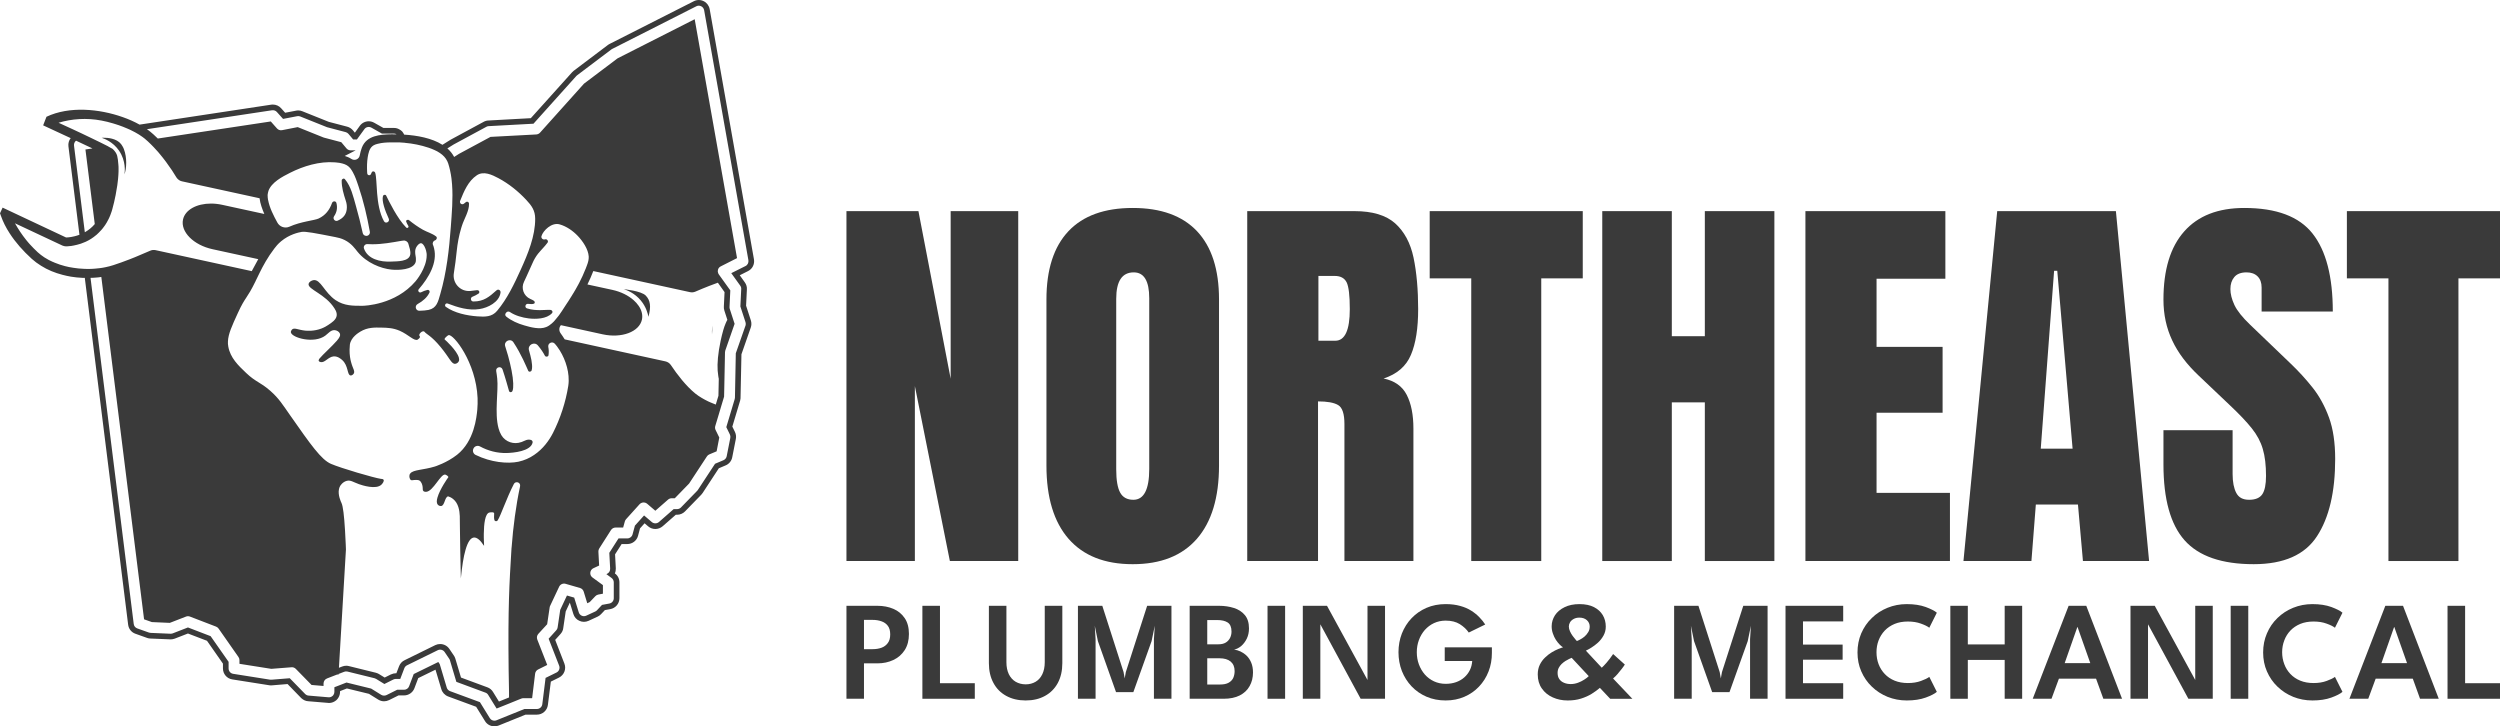
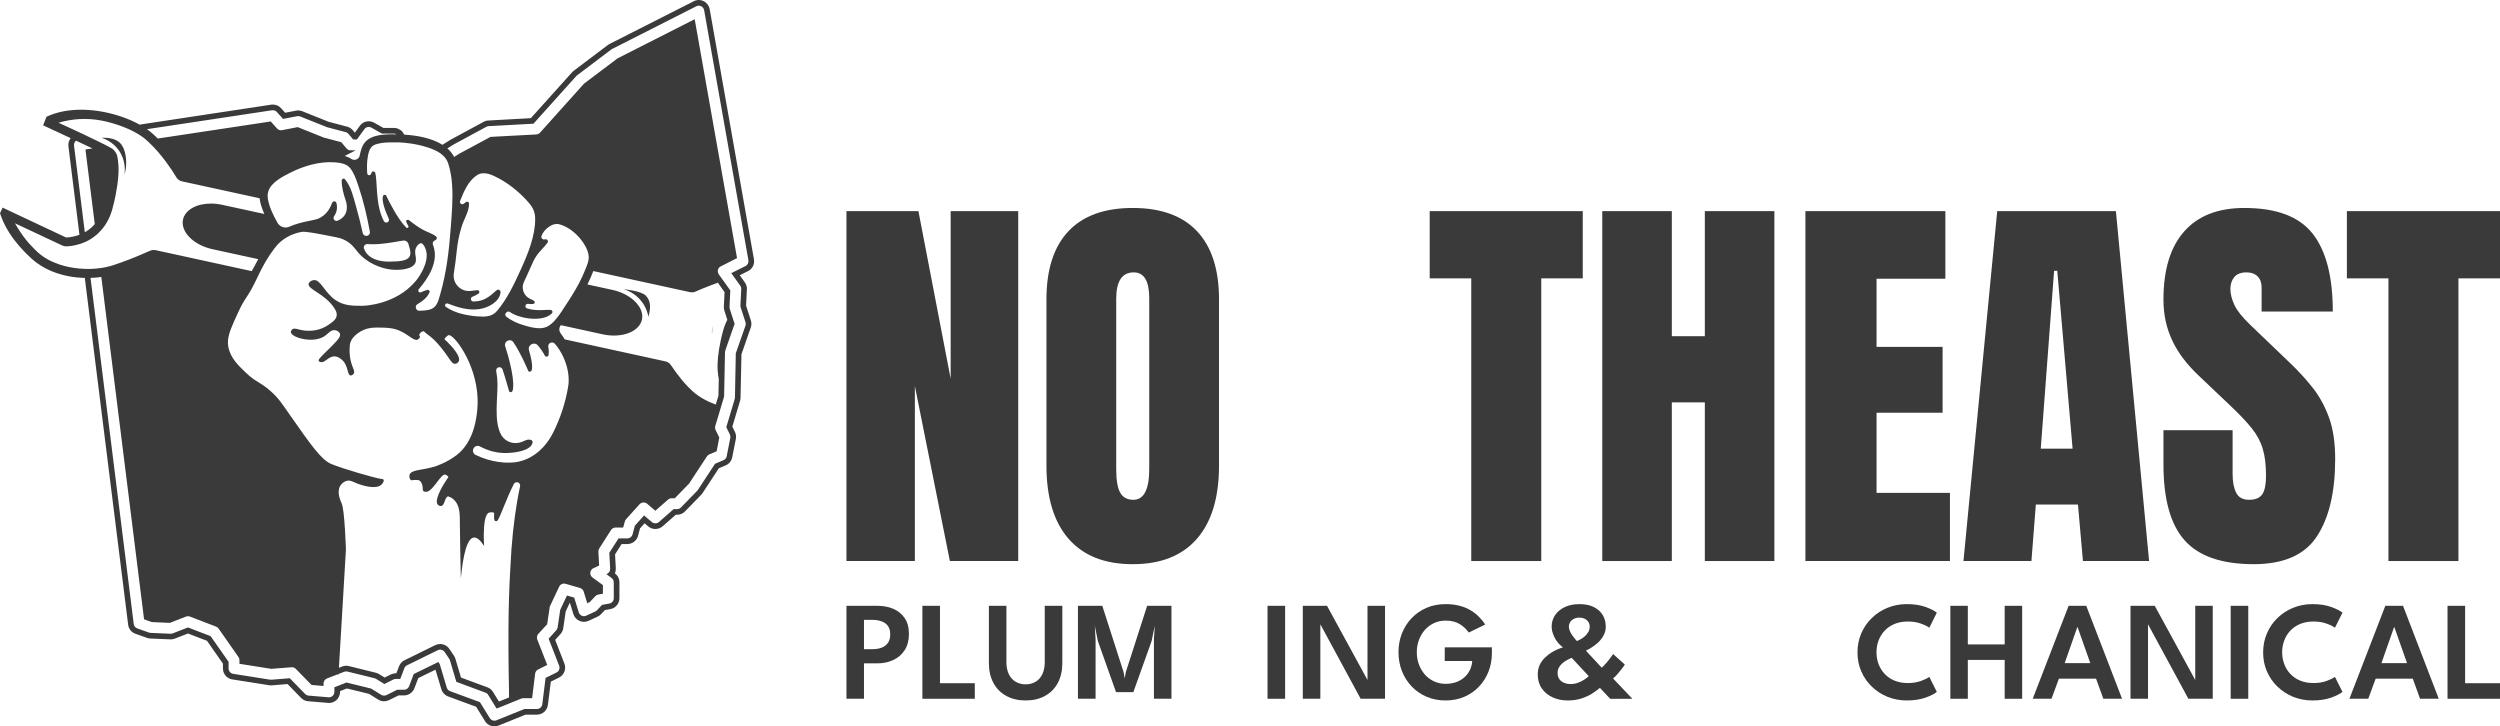
<svg xmlns="http://www.w3.org/2000/svg" id="Layer_2" data-name="Layer 2" viewBox="0 0 442.14 128.46">
  <defs>
    <style>      .cls-1 {        fill: #3a3a3a;      }    </style>
  </defs>
  <g id="Layer_1-2" data-name="Layer 1">
    <g>
      <path class="cls-1" d="M160,109.32c-.5-.74-1.16-1.28-2-1.64-.84-.36-1.78-.54-2.83-.54h-5.47v16.44h3.1v-6.26h2.37c1.05,0,1.99-.2,2.83-.6.84-.39,1.5-.97,2-1.74.5-.78.75-1.73.75-2.86s-.25-2.07-.75-2.8ZM157.01,113.73c-.28.38-.65.66-1.12.83-.47.17-1,.25-1.58.25h-1.51v-5.18h1.51c.58,0,1.11.08,1.58.25.47.16.84.42,1.12.79.29.37.43.88.43,1.53s-.14,1.15-.43,1.53Z" />
      <path class="cls-1" d="M166.24,120.83v-13.69h-3.11v16.44h9.27v-2.75h-6.16Z" />
      <path class="cls-1" d="M184.77,107.14v9.98c0,.83-.15,1.53-.43,2.12-.28.58-.67,1.03-1.18,1.33s-1.09.46-1.76.46-1.26-.16-1.78-.46c-.51-.3-.91-.75-1.2-1.33-.28-.59-.43-1.29-.43-2.12v-9.98h-3.1v10.14c0,1.35.27,2.52.81,3.51.53.99,1.29,1.75,2.26,2.28.98.54,2.12.81,3.44.81s2.45-.27,3.42-.81c.97-.53,1.72-1.29,2.26-2.28.53-.99.8-2.16.8-3.51v-10.14h-3.11Z" />
      <path class="cls-1" d="M202.88,107.14l-3.77,11.72-.2,1.12-.2-1.12-3.76-11.72h-4.31v16.44h3.12v-10.52l-.14-2.39.55,2.71,3.21,9.03h3.06l3.23-9.03.56-2.71-.15,2.39v10.52h3.1v-16.44h-4.3Z" />
-       <path class="cls-1" d="M221.29,117.2c-.2-.49-.47-.89-.8-1.22-.33-.32-.7-.57-1.09-.76-.39-.18-.77-.29-1.14-.33.44-.09.86-.31,1.26-.64.39-.34.72-.77.98-1.3.26-.54.39-1.14.39-1.81,0-1-.25-1.8-.75-2.38-.49-.58-1.13-.99-1.93-1.24-.8-.25-1.66-.38-2.58-.38h-5.23v16.44h6c1.14,0,2.09-.2,2.86-.59.77-.4,1.35-.94,1.74-1.65.4-.7.6-1.51.6-2.42,0-.65-.11-1.23-.31-1.72ZM213.51,109.66h1.77c.78,0,1.39.14,1.84.43.45.29.68.83.68,1.61,0,.41-.09.78-.26,1.13-.18.34-.43.62-.77.82-.34.2-.76.3-1.28.3h-1.98v-4.29ZM218.1,119.91c-.17.35-.44.63-.82.84-.38.21-.88.31-1.51.31h-2.26v-4.64h2.16c.85,0,1.51.19,1.98.58.46.39.7.95.7,1.69,0,.45-.09.86-.25,1.22Z" />
      <path class="cls-1" d="M224.17,107.14v16.44h3.11v-16.44h-3.11Z" />
      <path class="cls-1" d="M241.85,107.14v13.12l-7.16-13.12h-4.28v16.44h3.1v-13.17l7.13,13.17h4.31v-16.44h-3.1Z" />
      <path class="cls-1" d="M255.51,114.49v2.41h4.86c-.04.58-.17,1.11-.41,1.6-.25.5-.57.93-.98,1.29-.41.37-.9.65-1.45.85-.56.2-1.18.3-1.86.3-.74,0-1.43-.15-2.06-.44-.62-.29-1.16-.69-1.62-1.21-.45-.52-.8-1.12-1.05-1.79-.25-.67-.37-1.39-.37-2.15s.12-1.47.37-2.15.6-1.27,1.05-1.79c.46-.51,1-.92,1.62-1.21.63-.29,1.32-.44,2.06-.44,1.01,0,1.84.21,2.5.62.66.42,1.19.91,1.59,1.49l2.91-1.42c-.27-.43-.62-.86-1.03-1.28-.41-.43-.89-.82-1.45-1.17-.56-.36-1.22-.64-1.96-.84-.75-.21-1.6-.32-2.56-.32-1.23,0-2.36.22-3.38.66s-1.9,1.05-2.64,1.83c-.74.77-1.31,1.68-1.72,2.71-.4,1.04-.6,2.14-.6,3.31s.2,2.28.6,3.32c.41,1.03.98,1.94,1.72,2.72s1.62,1.39,2.64,1.83,2.15.66,3.38.66,2.31-.22,3.31-.65c1-.43,1.86-1.03,2.59-1.8.73-.77,1.3-1.66,1.69-2.68.4-1.01.59-2.11.59-3.28v-.98h-8.34Z" />
      <path class="cls-1" d="M285.28,119.99c.26-.21.52-.47.79-.78.27-.31.52-.62.75-.92.24-.31.42-.56.54-.76l-2.07-1.86c-.4.59-.78,1.1-1.15,1.52-.37.42-.66.72-.86.9l-2.81-3.02c.27-.12.6-.3.98-.54.39-.24.78-.54,1.17-.89.39-.36.71-.77.97-1.24.26-.47.4-.99.4-1.58,0-.76-.18-1.44-.53-2.03-.36-.6-.88-1.07-1.56-1.42-.68-.35-1.54-.53-2.56-.53s-1.91.18-2.65.55c-.74.36-1.3.84-1.69,1.43-.38.6-.58,1.25-.58,1.95,0,.44.07.87.22,1.28.14.41.31.77.52,1.1.22.33.44.61.66.83s.43.4.61.5c-.2.05-.48.16-.84.3-.36.15-.75.34-1.16.59-.41.25-.81.56-1.18.92-.38.36-.69.79-.93,1.28-.24.49-.36,1.06-.36,1.7,0,.98.24,1.81.73,2.5.48.69,1.12,1.21,1.93,1.57.8.36,1.67.54,2.63.54.88,0,1.67-.11,2.36-.33.7-.22,1.33-.5,1.88-.84.55-.34,1.04-.7,1.46-1.06l1.82,1.93h3.92l-3.41-3.59ZM277.67,110.06c.14-.24.36-.44.64-.59.28-.16.62-.24,1.02-.24.55,0,1,.16,1.33.46.32.3.49.67.49,1.11,0,.39-.09.73-.28,1.02-.18.3-.4.56-.66.78-.26.21-.52.39-.77.51-.25.13-.43.22-.56.26-.02-.03-.11-.13-.26-.29-.15-.17-.31-.37-.49-.62s-.34-.52-.47-.81c-.13-.29-.2-.57-.2-.85,0-.25.07-.5.21-.74ZM280.18,120.2c-.33.22-.71.4-1.11.55-.41.15-.83.23-1.27.23s-.83-.07-1.18-.22c-.35-.14-.63-.35-.84-.65-.21-.29-.31-.67-.31-1.11,0-.33.07-.62.2-.88.13-.25.3-.48.51-.69.21-.2.43-.37.66-.52.23-.14.45-.26.65-.36.21-.1.36-.16.47-.21l3.02,3.24c-.19.2-.46.41-.8.62Z" />
-       <path class="cls-1" d="M308.31,107.14l-3.77,11.72-.2,1.12-.2-1.12-3.76-11.72h-4.3v16.44h3.11v-10.52l-.14-2.39.55,2.71,3.21,9.03h3.06l3.23-9.03.56-2.71-.15,2.39v10.52h3.1v-16.44h-4.3Z" />
-       <path class="cls-1" d="M325.98,109.9v-2.76h-10.2v16.44h10.2v-2.75h-7.11v-4.16h7.01v-2.67h-7.01v-4.1h7.11Z" />
      <path class="cls-1" d="M339.73,120.43c-.68.25-1.44.37-2.31.37s-1.66-.14-2.34-.42c-.69-.28-1.27-.68-1.75-1.18-.47-.5-.84-1.08-1.09-1.74-.25-.66-.37-1.36-.37-2.11s.12-1.44.37-2.09c.25-.66.62-1.24,1.09-1.74.48-.5,1.06-.89,1.75-1.18.68-.28,1.46-.42,2.34-.42s1.63.12,2.31.37c.67.24,1.16.48,1.48.73l1.33-2.66c-.38-.33-1.04-.66-1.97-1.01-.94-.34-2.05-.51-3.35-.51-1.21,0-2.34.22-3.4.65-1.06.43-1.99,1.04-2.78,1.81-.8.77-1.42,1.68-1.87,2.72-.44,1.04-.66,2.16-.66,3.37s.22,2.32.67,3.35c.45,1.03,1.07,1.94,1.87,2.7.8.77,1.72,1.37,2.78,1.8,1.05.42,2.18.64,3.39.64,1.3,0,2.41-.17,3.35-.51.93-.34,1.59-.68,1.97-1.01l-1.33-2.65c-.32.24-.81.48-1.48.72Z" />
      <path class="cls-1" d="M354.54,107.14v6.83h-6.52v-6.83h-3.09v16.44h3.09v-6.87h6.52v6.87h3.09v-16.44h-3.09Z" />
      <path class="cls-1" d="M368.97,107.14h-3.12l-6.35,16.44h3.32l1.31-3.55h6.57l1.29,3.55h3.31l-6.33-16.44ZM365.15,117.28l2.24-6.38h.04l2.25,6.38h-4.53Z" />
      <path class="cls-1" d="M388.24,107.14v13.12l-7.16-13.12h-4.29v16.44h3.1v-13.17l7.14,13.17h4.31v-16.44h-3.1Z" />
      <path class="cls-1" d="M394.51,107.14v16.44h3.11v-16.44h-3.11Z" />
      <path class="cls-1" d="M411.47,120.43c-.67.25-1.44.37-2.31.37s-1.66-.14-2.34-.42c-.69-.28-1.27-.68-1.75-1.18-.47-.5-.84-1.08-1.08-1.74-.25-.66-.38-1.36-.38-2.11s.13-1.44.38-2.09c.24-.66.61-1.24,1.08-1.74.48-.5,1.06-.89,1.75-1.18.68-.28,1.47-.42,2.34-.42s1.64.12,2.31.37c.67.24,1.16.48,1.48.73l1.33-2.66c-.38-.33-1.04-.66-1.97-1.01-.94-.34-2.05-.51-3.34-.51-1.22,0-2.35.22-3.41.65-1.06.43-1.99,1.04-2.78,1.81-.8.77-1.42,1.68-1.86,2.72-.45,1.04-.67,2.16-.67,3.37s.22,2.32.67,3.35c.45,1.03,1.07,1.94,1.87,2.7.8.77,1.72,1.37,2.78,1.8,1.05.42,2.18.64,3.4.64,1.29,0,2.4-.17,3.34-.51.93-.34,1.59-.68,1.97-1.01l-1.33-2.65c-.32.24-.81.48-1.48.72Z" />
      <path class="cls-1" d="M424.99,107.14h-3.13l-6.35,16.44h3.33l1.31-3.55h6.57l1.28,3.55h3.31l-6.32-16.44ZM421.17,117.28l2.24-6.38h.04l2.25,6.38h-4.53Z" />
      <path class="cls-1" d="M435.97,120.83v-13.69h-3.11v16.44h9.28v-2.75h-6.17Z" />
    </g>
    <g>
      <path class="cls-1" d="M168.13,37.34v29.64l-5.7-29.64h-12.73v61.88h12.1v-30.94l6.19,30.94h12.09v-61.88h-11.95Z" />
      <path class="cls-1" d="M211.7,40.89c-2.59-2.74-6.38-4.11-11.37-4.11s-8.78,1.37-11.37,4.11c-2.59,2.75-3.89,6.77-3.89,12.06v29.39c0,5.65,1.31,9.97,3.92,12.96,2.62,2.99,6.39,4.48,11.34,4.48s8.72-1.49,11.34-4.48c2.61-2.99,3.92-7.31,3.92-12.96v-29.39c0-5.29-1.3-9.31-3.89-12.06ZM203.25,82.94c0,3.63-.94,5.45-2.81,5.45-1.08,0-1.86-.42-2.32-1.25-.47-.83-.71-2.21-.71-4.13v-30.16c0-3.12,1.03-4.68,3.1-4.68,1.82,0,2.74,1.52,2.74,4.57v30.2Z" />
-       <path class="cls-1" d="M244.7,66.94c2.36-.77,3.98-2.16,4.83-4.18.86-2.02,1.28-4.71,1.28-8.09s-.27-6.53-.82-9.12c-.55-2.59-1.64-4.6-3.25-6.05-1.62-1.44-4.01-2.16-7.18-2.16h-18.98v61.88h12.52v-28.23c1.64,0,2.83.21,3.56.65.74.43,1.11,1.55,1.11,3.35v24.23h12.2v-23.42c0-2.43-.39-4.42-1.18-5.96-.78-1.53-2.15-2.5-4.09-2.9ZM236.15,60.26h-2.98v-11.46h2.88c1.03,0,1.73.38,2.11,1.13.37.75.56,2.33.56,4.74,0,3.73-.86,5.59-2.57,5.59Z" />
      <path class="cls-1" d="M252.85,37.34v11.89h7.35v49.99h12.38v-49.99h7.34v-11.89h-27.07Z" />
      <path class="cls-1" d="M301.51,37.34v22.12h-5.84v-22.12h-12.3v61.88h12.3v-28.06h5.84v28.06h12.3v-61.88h-12.3Z" />
      <path class="cls-1" d="M331.88,87.16v-14.17h11.68v-11.64h-11.68v-12.05h12.17v-11.96h-24.75v61.88h25.56v-12.06h-12.98Z" />
      <path class="cls-1" d="M374.21,37.34h-20.99l-5.97,61.88h12.02l.78-9.99h7.45l.88,9.99h11.7l-5.87-61.88ZM360.92,79.35l2.36-31.46h.56l2.71,31.46h-5.63Z" />
      <path class="cls-1" d="M411.9,73.85c-.73-2-1.69-3.76-2.88-5.27-1.2-1.51-2.51-2.95-3.94-4.31l-7.14-6.85c-1.38-1.32-2.3-2.48-2.77-3.48-.47-1.01-.71-1.95-.71-2.82s.23-1.57.69-2.12c.46-.55,1.18-.83,2.16-.83.82,0,1.47.23,1.95.7.48.47.72,1.13.72,1.97v4.26h12.59c0-6.17-1.19-10.76-3.57-13.78-2.38-3.03-6.4-4.54-12.08-4.54-4.64,0-8.18,1.38-10.63,4.15-2.45,2.76-3.67,6.78-3.67,12.06s2.07,9.51,6.22,13.43l5.55,5.27c1.64,1.55,2.93,2.9,3.85,4.06.93,1.16,1.58,2.38,1.95,3.66.38,1.27.57,2.86.57,4.76,0,1.5-.22,2.58-.65,3.23-.44.66-1.22.99-2.34.99s-1.84-.4-2.27-1.21-.65-1.93-.65-3.36v-7.74h-12.23v6.05c0,6.14,1.24,10.62,3.74,13.43s6.57,4.22,12.22,4.22c5.32,0,9.05-1.65,11.19-4.94,2.15-3.29,3.22-7.84,3.22-13.66,0-2.88-.36-5.32-1.09-7.33Z" />
      <path class="cls-1" d="M415.06,37.34v11.89h7.35v49.99h12.38v-49.99h7.35v-11.89h-27.08Z" />
    </g>
    <g id="Layer_3" data-name="Layer 3">
      <g>
        <path class="cls-1" d="M131.95,54.06l.14-2.85c.04-.45-.09-.9-.37-1.28l-.89-1.25,1.47-.74c.77-.38,1.19-1.22,1.04-2.09L125.51,1.61c-.12-.62-.52-1.14-1.04-1.39-.27-.14-.58-.22-.89-.22s-.62.08-.88.22l-14.87,7.54c-.07.03-.13.07-.21.12l-.05.03-6.12,4.62c-.07.05-.15.13-.27.25l-7.3,8.12-7.45.41c-.31,0-.63.09-.88.23l-5.86,3.17-1.44.9c-1.89-1.2-4.5-1.66-6.77-1.8-.09-.2-.21-.39-.36-.57-.17-.16-.34-.28-.52-.37-.27-.16-.58-.24-.91-.24h-1.88l-1.63-.92c-.3-.17-.63-.26-.97-.26-.63,0-1.23.31-1.58.81l-.87,1.21-.37-.45c-.27-.3-.61-.52-1-.62l-3.24-.85-4.67-1.87c-.23-.1-.48-.15-.73-.15-.14,0-.27.01-.38.04l-1.94.37-.68-.76c-.37-.44-.92-.69-1.5-.69-.09,0-.17,0-.28.02l-23.29,3.53c-.89-.5-1.89-.95-2.98-1.33-4.15-1.47-9.45-1.97-13.48-.06l-.04.1-.55,1.42s2.32,1.06,4.87,2.26c-.31.4-.46.91-.4,1.44l1.91,15.33.04.32c-.3.11-.58.2-.84.26-.89.23-1.53.22-1.53.22l-8.44-3.97-2.78-1.31-.46,1c.04.14.09.28.15.42.37,1.07.9,2.12,1.56,3.13,1.03,1.6,2.37,3.11,3.9,4.5.51.46,1.06.87,1.65,1.23,1.15.73,2.45,1.26,3.81,1.61.48.13.98.23,1.47.32.67.11,1.35.18,2.03.21.15.01.29.01.44.01v.11s7.65,61.2,7.65,61.2c.08.75.59,1.38,1.28,1.62l2.1.75c.2.07.4.1.55.1l3.61.15c.21,0,.43-.04.7-.13l2.34-.91,3.37,1.29,2.82,4.04v.85c0,.98.7,1.79,1.65,1.94l6.58,1.04c.08.01.17.02.25.02.09,0,.17-.01.19-.01l2.76-.23,2.42,2.49c.37.34.8.53,1.22.55l3.49.29.2.02c.48,0,.94-.19,1.3-.5.15-.14.28-.3.38-.48.17-.29.27-.64.27-.99v-.13l1.21-.47,3.9.95,1.66,1.03c.31.19.66.29,1.02.29.29,0,.59-.07.88-.21l1.67-.83h.97c.81,0,1.55-.5,1.84-1.26l.68-1.8,3.05-1.49,1.03,3.43c.16.58.6,1.07,1.19,1.3l4.97,1.83,1.56,2.52c.34.58.98.94,1.67.94.26,0,.51-.05.74-.14l4.77-1.93h2.01c.99,0,1.82-.74,1.94-1.72l.52-4.12,1.44-.71c.91-.45,1.33-1.53.96-2.47l-1.63-4.2.92-1.02c.29-.31.46-.68.5-1.03l.44-2.98.73-1.56.62,2.01c.17.55.56.99,1.05,1.2.25.12.53.19.82.19.27,0,.55-.06.82-.18l1.6-.74c.22-.1.42-.24.61-.44l.68-.72.95-.17c.94-.17,1.62-.98,1.62-1.93v-2.81c0-.63-.3-1.22-.81-1.58.13-.28.18-.58.17-.89l-.13-2.48,1.16-1.82h1.01c.89,0,1.66-.6,1.89-1.45l.35-1.32.81-.9.63.54c.35.3.8.47,1.27.47s.93-.17,1.3-.49l2.32-2.03h.22c.54,0,1.05-.22,1.41-.59l2.87-2.95c.1-.1.19-.22.24-.3l2.87-4.38,1.2-.51c.6-.24,1.05-.79,1.17-1.43l.64-3.25c.08-.42.03-.84-.16-1.24l-.46-.94,1.39-4.64c.03-.11.05-.24.06-.37v-.05s.16-7.73.16-7.73l1.65-4.73c.14-.4.15-.82.02-1.25l-.85-2.62ZM71.6,25.26c1.42.12,2.84.41,4.19.86.34.12.69.24,1.02.4.35.15.69.33,1,.55.55.37,1.01.83,1.3,1.45.06.12.11.25.16.39.06.19.12.39.17.58.05.2.11.4.15.61.03.11.05.23.07.35.04.16.07.33.1.51v.03c.03.17.06.35.08.53.02.16.04.32.05.47.03.21.05.43.06.64.19,2.51-.05,5.13-.22,7.49-.29,3.98-.75,8.06-1.87,11.91-.38,1.32-.62,2.47-2.07,2.78-.39.09-.98.13-1.62.15-.66.02-.89-.86-.31-1.19.92-.51,1.69-1.17,2.09-2.02.12-.26-.08-.54-.37-.47-.38.08-.74.23-1.1.41-.34.17-.67-.26-.42-.54,1.8-2.07,3.33-4.72,2.71-7.23-.05-.23-.12-.44-.2-.63-.13-.32.05-.68.37-.79h.01c.26-.08.43-.48.18-.68-.7-.55-1.57-.76-2.34-1.19-.85-.48-1.69-1.07-2.45-1.69-.2-.16-.62-.02-.49.29.09.24.21.48.36.72.15.24-.17.49-.37.29-1.55-1.55-3.06-4.66-3.54-5.64-.12-.25-.5-.17-.57.08-.24.85.34,2.53,1.02,3.99.26.56-.56.99-.85.44-1.57-2.86-1.12-7.35-1.55-8.56-.06-.18-.26-.27-.42-.23-.03.01-.05.02-.06.03-.02.01-.04.02-.06.04-.02.02-.04.05-.06.08-.05.1-.1.21-.14.31-.14.33-.63.25-.66-.11-.01-.08-.01-.16-.02-.24-.05-.89-.03-1.77.1-2.61,0-.04.01-.07.02-.11.02-.15.05-.29.08-.43.18-.79.46-1.41,1.2-1.7.03-.02.07-.03.1-.04.13-.04.25-.08.38-.11h.01c.75-.2,1.54-.24,2.31-.25.49-.01.98-.01,1.47,0,.33.01.67.03,1,.07ZM128.14,51.66l-.12,2.53c-.02.22,0,.45.09.74l.53,1.64c-.05.07-.08.14-.12.21-.01.04-.03.07-.05.11-.05.09-.09.19-.13.29-.08.18-.15.37-.22.56-.08.21-.15.43-.21.66-.71,2.57-.97,4.6-1.01,6.11-.01.75.03,1.37.12,1.89.03.21.05.4.1.59l-.06,3-.47,1.56c-.12-.04-.24-.09-.35-.14-.22-.08-.43-.17-.63-.26-.12-.05-.24-.11-.36-.16-.4-.2-.78-.39-1.12-.6-.21-.12-.4-.24-.59-.37-.21-.14-.4-.28-.57-.42-1.66-1.35-3.21-3.37-4.31-5.02-.23-.35-.58-.58-.98-.67l-17.81-3.89c-.23-.38-.49-.75-.75-1.12-.29-.43-.26-1,.08-1.39l7.4,1.62c3.35.73,6.46-.44,6.93-2.6.17-.81-.04-1.64-.55-2.4l-.03-.04c-.23-.35-.54-.69-.9-1.01-.93-.82-2.23-1.48-3.74-1.81l-4.42-.96c.38-.78.74-1.57,1.04-2.37l17.1,3.73c.32.07.65.04.95-.09.79-.34,1.62-.69,2.45-1.01.34-.14.68-.26,1.01-.38.18-.07.35-.13.52-.19l1.18,1.66ZM89.68,123.49l-1.44.58-1.03-1.67c-.23-.4-.59-.69-1-.84l-4.68-1.73-1.01-3.38c-.07-.21-.16-.39-.25-.51l-.8-1.18c-.37-.54-.97-.86-1.63-.86-.29,0-.58.06-.85.19l-5.41,2.66c-.46.21-.81.58-1,1.07l-.48,1.25h-.09c-.27,0-.54.06-.88.21l-1.1.55-1.02-.63c-.16-.09-.32-.16-.53-.22l-4.78-1.18c-.15-.04-.31-.06-.47-.06-.24,0-.49.05-.72.14l-.57.22.96-16.2.28-4.71c-.01-.27-.02-.54-.03-.8-.04-.94-.08-1.79-.13-2.55-.16-2.67-.35-4.26-.62-4.87-.11-.24-.68-1.42-.45-2.48h0c.04-.19.11-.37.2-.53.04-.07.42-.71,1.14-.91.7-.2,1.14.2,2.2.58.51.18,3.02,1.02,3.98.07.19-.19.5-.62.37-.84-.08-.15-.31-.16-.37-.16-.03,0-.06-.01-.09-.01h-.01c-1.2-.17-7.05-1.88-8.83-2.65-1.73-.74-3.57-3.36-7.25-8.62-1.28-1.82-1.94-2.94-3.5-4.31-1.78-1.56-2.53-1.51-4.25-3.14-1.39-1.32-2.82-2.68-3.17-4.68-.06-.31-.08-.61-.06-.91.05-1.3.69-2.71,1.77-5.06,1.34-2.92,1.53-2.34,3.13-5.62,0-.02.02-.04.02-.06.04-.07.07-.14.11-.22.17-.35.35-.74.57-1.17.61-1.24,1.43-2.76,2.6-4.29.28-.37.63-.81,1.19-1.28,1.47-1.23,3.08-1.57,3.65-1.67.69-.11,2.45.23,5.96.92.5.1,1.01.21,1.62.51,1.25.62,1.85,1.54,2.31,2.1,1.59,1.96,4.13,2.95,5.98,3.14,1.35.14,3.7,0,4.23-1.18.1-.22.12-.46.1-.7,0-.07,0-.15-.01-.23-.03-.22-.07-.44-.1-.66-.01-.12-.03-.23-.02-.35,0-.33.06-.66.29-.99.08-.11.41-.6.78-.55.09.01.28.07.54.5.02.04.33.58.41,1.26.02.08.02.16.02.25,0,.04,0,.07,0,.11,0,2.3-1.96,4.59-1.96,4.59-3.58,4.22-9.13,4.35-9.38,4.35-1.66.01-3.26.02-4.77-1-2-1.35-2.64-3.72-3.91-3.54-.36.06-.8.32-.86.66t-.01.02c-.15.97,2.96,1.75,4.58,4.32.16.25.32.54.38.86t0,.02c.03.15.03.31,0,.47-.14.69-.82,1.14-1.5,1.59-.24.16-.63.41-1.21.63-1.32.5-2.53.39-2.86.36-1.24-.13-1.91-.58-2.31-.2,0,.01-.09.09-.15.22-.05.09-.08.19-.06.29.17.97,4.14,2.07,6.11.56.52-.39.97-1.02,1.66-.95.36.04.76.26.89.59.01.02.02.05.03.08.08.3-.07.62-.55,1.19-.84.97-2.55,2.51-3.06,3.14-.03.04-.07.08-.09.12-.1.16-.09.26-.07.3.06.17.31.22.38.23.71.13,1.3-.91,2.24-1.01.73-.07,1.34.47,1.52.63,1.14,1,.86,2.66,1.49,2.74.23.04.46-.17.56-.32.13-.2.1-.4.01-.69-.12-.32-.32-.75-.49-1.41-.1-.36-.27-1.15-.25-2.16,0-.26.02-.54.05-.83v-.02c.17-1.31,1.52-2.12,1.87-2.33,1.26-.76,2.51-.73,3.77-.7.97.02,1.99.05,3.16.55,1.6.7,2.6,1.91,3.2,1.57.1-.06.43-.3.4-.52-.02-.1-.09-.11-.12-.2,0-.01,0-.01,0-.02-.02-.09.02-.21.09-.32.17-.25.5-.47.71-.4.07.02.11.07.12.08.37.46,1.2.69,2.85,2.69,1.63,1.97,1.92,3.06,2.6,2.97.27-.03.53-.24.63-.48.07-.17.06-.37,0-.6-.33-1.25-2.35-3.1-2.5-3.21,0,0-.01,0-.02-.03-.04-.07.04-.2.16-.34h.01c.17-.19.4-.37.52-.41.85-.25,4.87,4.8,5.14,11.12v.05c.03.65,0,1.32-.05,1.99-.13,1.35-.53,5.58-3.57,7.99-1.83,1.44-3.95,2.09-3.95,2.09-2.02.62-3.81.55-4.32,1.21-.07.07-.11.15-.14.24-.09.31,0,.8.25.94.19.1.37-.04.96-.02.24.01.36.02.47.07.44.21.57.83.61,1.01.09.47-.03.71.16.89.16.15.41.13.5.13,1.25-.09,2.57-3.26,3.38-3.04.02.01.05.02.07.03.2.08.5.31.46.42,0,.01-.01.02-.01.02-.08.09-1.51,2.12-1.92,3.59-.15.51-.17.96.04,1.23.15.19.42.3.64.26.63-.13.59-1.56,1.2-1.71.24.07.57.21.89.47.95.76,1.14,2.07,1.18,3.01,0,.54.01,1.12.02,1.75,0,1.21.02,2.62.06,4.22.03,1.52.07,3.22.11,5.07.21-2.18.48-3.87.83-5.06.39-1.37.87-2.09,1.44-2.17.53-.08,1.15.41,1.84,1.47-.02-.45-.04-.93-.05-1.43v-.7c.02-1.8.23-3.54.96-3.76.19-.05.9-.14.87.17-.04.48-.03.88.04,1.13.07.28.44.31.58.08.56-.85,1.56-3.91,2.86-6.42.22-.43.75-.4.99-.11.1.12.15.3.11.5v.03c-.38,1.76-.68,3.54-.92,5.32-.24,1.77-.43,3.55-.56,5.33-.01.03-.01.06-.01.09,0,0-.02.13-.03.3-.01.03-.01.05,0,.08-.01.03-.01.07-.01.1-.36,5.91-.62,10.15-.49,21.16.01.73.02,1.48.04,2.27,0,.37.01.75.02,1.14,0,.24,0,.49.01.74v.29c0,.13,0,.26,0,.4v.1l-.35.14ZM47.34,34.4s0-.06.02-.09v-.07s.01-.05.02-.08c0-.04.01-.08.02-.12,0-.02,0-.03.02-.05.01-.05.02-.1.04-.16,0-.01,0-.02,0-.03.53-1.54,2.45-2.54,3.82-3.23,2.39-1.21,5.23-2.07,7.94-1.86.07,0,.14.01.21.02.14.01.29.03.44.05l.21.03c.15.03.3.06.45.1.52.13,1,.36,1.33.75.03.02.05.05.07.07.08.1.15.2.22.31.04.06.08.12.12.19.05.08.1.16.14.24.11.19.21.39.3.6.17.38.32.77.45,1.16.09.25.17.49.25.73.88,2.6,1.51,5.31,2,8.02.08.41-.27.78-.68.73h-.01c-.28-.02-.51-.23-.57-.5-.36-1.61-.75-3.22-1.21-4.81-.47-1.64-.84-3.38-1.94-4.71-.19-.23-.57-.03-.57.23-.02,1.22.34,2.4.72,3.57.17.49.24,1.02.17,1.54-.1.83-.53,1.52-1.59,1.99-.01,0-.02.01-.02.01-.48.2-.92-.35-.63-.78.46-.66.65-1.45.42-2.35-.11-.41-.65-.36-.78,0-.44,1.24-1.17,2.19-2.38,2.75-.73.34-3.11.52-5.15,1.44-.8.36-1.74.03-2.15-.75-.68-1.26-1.35-2.54-1.62-3.95,0,0,0-.01-.01-.01l-.03-.18v-.04c-.01-.06-.02-.12-.03-.19-.02-.15-.03-.3-.02-.44v-.13ZM71.02,42.59c.11-.01.21-.03.32-.04.4-.06.79.2.89.59.17.63.42,1.25.33,1.86-.2,1.3-2.37,1.21-3.34,1.26-1.96.11-4.2-.43-4.85-2.31-.14-.4.19-.81.62-.78.3.02.59.03.88.03,1.75,0,3.41-.31,5.15-.61ZM87.81,51.35c-1.29,1.15-2.23,1.96-4.07,1.97h-.02c-.48.01-.61-.67-.16-.84.36-.14.71-.32,1.05-.54.34-.22.11-.68-.26-.62-.4.06-.79.11-1.17.14-1.78.16-3.21-1.41-2.91-3.17.21-1.28.37-2.58.5-3.85.14-1.38.39-2.75.79-4.08.04-.15.09-.3.14-.45.4-1.25,1.29-2.58,1.25-3.91-.01-.24-.28-.42-.51-.29-.13.09-.26.19-.38.3-.28.25-.72.06-.71-.32,0-.07,0-.12.03-.17.67-1.67,1.4-3.48,2.95-4.52,1.21-.81,2.69-.09,3.84.52,1.83.98,3.49,2.32,4.9,3.83.97,1.03,1.57,1.88,1.58,3.31.03,3.08-1.3,6.27-2.55,9.02-1.13,2.5-2.4,5.17-4.18,7.29-.91,1.1-2.15,1.08-3.51.98-1.85-.14-4.01-.58-5.56-1.68-.13-.09-.17-.26-.11-.4.05-.13.18-.21.31-.21.04,0,.08.01.12.02,1.8.69,3.69,1.28,5.63.98,1.51-.23,3.48-1.22,3.72-2.89.07-.42-.37-.72-.71-.42ZM100.58,67.33c-.01.31-.03.63-.08.93-.46,2.88-1.4,5.75-2.72,8.34-.66,1.29-1.74,2.8-3.32,3.86-.8.55-1.73.97-2.79,1.2-1.87.39-4.84.13-7.56-1.21-.45-.22-.6-.78-.33-1.2.01,0,.01-.02.01-.02.24-.37.73-.48,1.11-.27,1.42.77,3.02,1.19,4.66,1.16h.01c1.28-.03,4.25-.31,4.62-1.82.06-.21-.07-.42-.27-.49-.65-.2-1.08.14-1.69.37h-.02c-1.32.49-2.82-.01-3.54-1.22-.22-.37-.38-.77-.5-1.22h0c-.74-2.71.01-6.61-.23-8.79-.04-.44-.11-.88-.18-1.32-.13-.71.89-.97,1.12-.29.55,1.64.93,3.06,1.14,3.79.09.32.51.29.62,0,.12-.31.15-.76.13-1.32h0c-.04-1.29-.42-3.1-.91-4.89-.16-.57-.33-1.14-.51-1.68-.29-.89.93-1.49,1.45-.71,1.41,2.12,2.3,4.35,2.62,5.04.13.28.54.18.61-.08.03-.09.05-.19.06-.3h0c.05-.4,0-.91-.1-1.49t0-.01c-.11-.55-.26-1.14-.43-1.73-.29-.96.94-1.62,1.58-.86.54.64.97,1.3,1.23,1.81.13.25.59.21.64-.09.07-.49.06-.98-.04-1.47-.02-.12,0-.24.03-.35.16-.43.77-.61,1.12-.21.04.04.07.08.11.12.09.1.17.21.26.32.02.04.05.08.08.11,1.19,1.6,2.05,3.89,2.01,5.97v.02ZM98.73,55.92s-.07.09-.11.14c-.13.17-.27.34-.41.5-.03.04-.07.09-.11.13h0s-.07.08-.1.12c-.01,0-.01,0-.02.02l-.18.18s-.03.03-.05.04c-.02.03-.05.05-.08.08,0,.01-.03.02-.04.04-.33.29-.67.53-1.03.67-1.14.47-2.76.04-3.87-.29-1.15-.33-2.28-.82-3.21-1.57-.21-.17-.22-.46-.03-.65.1-.15.26-.23.42-.23.1,0,.2.03.28.09.95.64,2.21.98,3.28,1.12,1.28.16,3.2.11,4.14-.91.22-.23.05-.55-.24-.59-.79-.08-2.49.27-4.17-.27-.47-.15-.3-.86.19-.8.46.06.85.06,1.05-.04.21-.1.15-.38,0-.49-.13-.1-.37-.22-.67-.35-1.16-.52-1.66-1.9-1.09-3.04.15-.31.29-.61.43-.92.35-.75.71-1.54,1.06-2.35.26-.62.61-1.21,1.03-1.74h.01c.53-.66,1.15-1.23,1.64-1.91.19-.27-.13-.68-.44-.57h-.01c-.36.13-.74-.19-.64-.56.27-.97,1.8-2.49,3.21-2.09,1.22.35,2.34,1.13,3.2,2.03.88.92,1.87,2.35,1.95,3.67.01.25-.02.5-.07.76-.01.01-.01.02-.01.03,0,.05-.03.1-.04.15-.01.04-.02.08-.03.11-.01.03-.01.05-.02.08-.03.08-.06.17-.09.26,0,.01,0,.03-.02.05-.02.07-.04.13-.07.2-.07.19-.14.37-.21.55-.01.02-.02.04-.03.06-.31.8-.68,1.59-1.08,2.36-.06.12-.13.24-.19.36-.13.24-.26.48-.4.72-.06.1-.11.2-.17.3-.02.03-.04.06-.06.09-.05.1-.11.2-.17.3-.02.04-.03.06-.04.06-.06.1-.12.19-.18.29-.05.09-.1.17-.15.25-.05.08-.09.15-.14.22-.05.08-.1.16-.15.24-.1.16-.21.32-.31.49-.11.16-.22.32-.32.48-.24.36-.51.78-.8,1.23-.1.15-.2.3-.31.45-.03.05-.07.1-.1.15-.05.06-.09.13-.14.19-.03.03-.05.07-.08.11ZM48.12,19.5c.32-.04.65.07.86.32l1.08,1.21,2.5-.48c.18-.04.37-.02.54.05l4.74,1.9,3.3.87c.19.05.36.16.49.31l.83.99h.66l1.32-1.82c.28-.4.82-.51,1.25-.27l1.86,1.05h2.14c.16,0,.31.04.45.13-.31-.02-.61-.01-.89-.01-2.02.03-4.41.2-5.25,2.35-.16.43-.29.9-.38,1.39-.13.69-.91,1-1.49.61-.39-.25-.78-.41-1.16-.52l1.93-.99h-.88c-.29,0-.56-.13-.74-.34l-.92-1.1-3.07-.81s-.07-.02-.11-.04l-4.53-1.82-2.76.54c-.34.07-.68-.05-.9-.3l-1.1-1.24-19.98,3.02c-.06-.06-.12-.11-.18-.17-.37-.37-.75-.71-1.14-1.03-.12-.1-.25-.2-.38-.29-.08-.06-.15-.11-.23-.16l22.14-3.35ZM13.09,25.75c-.04-.35.11-.67.36-.87,1.02.47,2.03.95,2.9,1.37l-1.24.19,1.65,13.19c-.5.59-1.07,1.04-1.63,1.37-.04.03-.09.05-.13.07l-1.91-15.32ZM15,47.55c-.07,0-.13,0-.2-.01-.61-.02-1.23-.08-1.83-.18-.5-.07-1-.17-1.49-.3-.62-.16-1.23-.36-1.8-.6-.06-.02-.11-.04-.16-.07-.05-.01-.1-.03-.15-.07t-.02,0s-.06-.02-.09-.04c-.16-.06-.31-.14-.46-.22-.07-.03-.14-.06-.2-.1-.26-.14-.51-.28-.75-.44-.42-.28-.82-.58-1.18-.91-.26-.23-.5-.47-.73-.71-.24-.24-.47-.48-.68-.72-.1-.11-.2-.22-.29-.33-.12-.14-.23-.27-.34-.41-.77-.96-1.42-1.95-1.98-2.95l8.37,3.93c.2.09.42.14.64.15,0,0,.36,0,.93-.07.14-.02.29-.05.45-.08.36-.07.77-.17,1.21-.31.03-.01.06-.02.09-.03.25-.09.5-.18.76-.3.04-.02.07-.03.11-.05.59-.27,1.2-.65,1.79-1.15.03-.02.06-.04.09-.07.14-.12.28-.25.41-.39.11-.1.22-.22.32-.34.04-.03.06-.05.08-.08h0c.09-.1.17-.19.24-.28.07-.09.15-.19.22-.29.09-.1.16-.22.24-.33.2-.3.39-.62.56-.97.05-.09.1-.19.14-.28.08-.15.15-.32.21-.49.09-.21.17-.44.24-.67.04-.12.07-.24.11-.37.24-.86.43-1.67.57-2.42t.01-.02h0c.13-.66.23-1.26.31-1.82.06-.37.1-.73.13-1.07.05-.51.08-.97.09-1.4v-.41c0-.27,0-.52-.03-.76-.02-.33-.05-.63-.09-.9-.04-.24-.07-.45-.12-.66-.05-.16-.11-.32-.21-.5-.04-.06-.08-.14-.14-.21-.02-.03-.05-.06-.08-.1-.01-.02-.03-.04-.05-.07h-.01s-.02-.04-.04-.06c-.36-.41-.42-.36-.56-.44-.15-.09-.31-.18-.49-.28-.03-.02-.07-.04-.1-.06-.07-.03-.14-.07-.22-.11-.31-.16-.67-.34-1.08-.54-.51-.26-1.09-.54-1.71-.83-.52-.25-1.06-.51-1.61-.77-.2-.09-.4-.19-.6-.28-.36-.17-.68-.32-.96-.45-.81-.38-1.35-.62-1.92-.88-.19-.09-.38-.18-.59-.27,2.31-.71,4.97-.89,7.59-.39.69.13,1.38.3,2.04.5.14.04.28.08.42.13.2.06.4.12.59.19.27.09.53.19.79.29.03,0,.06.02.09.04.21.07.42.16.61.25.38.16.73.32,1.06.5.12.06.24.12.35.18.48.26.91.53,1.28.8.15.11.29.21.42.32.1.09.21.19.32.28.08.07.15.13.23.2.19.17.37.34.55.53.05.04.1.09.14.14.13.11.25.24.36.37.27.27.51.54.75.82.14.16.28.32.41.49.17.19.32.39.47.58.03.04.06.08.09.12.08.1.15.19.22.28.07.1.14.19.21.28.01.01.02.03.03.04.37.51.72.99,1.03,1.46.28.44.55.86.78,1.24.08.13.17.24.28.33.2.2.45.33.73.39l13.71,2.99c.11.96.48,1.93.84,2.78l-7.45-1.62c-.68-.15-1.35-.22-1.99-.22-2.51,0-4.56,1.09-4.94,2.82-.47,2.17,1.86,4.52,5.22,5.25l8.09,1.76c-.39.7-.77,1.41-1.15,2.12l-17-3.71c-.32-.07-.66-.04-.97.1-.57.25-1.18.52-1.81.77-.58.26-1.19.5-1.8.74-.98.38-1.97.74-2.9,1.04-.23.08-.45.14-.69.2-.01,0-.03.01-.04.01-.19.05-.4.1-.6.14-.07,0-.13.03-.2.04-.14.03-.28.05-.43.08-.12.02-.24.03-.36.05-.02,0-.04.01-.06.01-.25.03-.51.06-.77.08-.36.04-.72.05-1.09.06h-.07c-.25,0-.49,0-.74-.01ZM131.84,57.6l-1.71,4.88-.15,7.84c-.01.08-.02.17-.04.25l-.88,2.94-.11.37-.5,1.66.63,1.29c.09.19.12.4.08.61l-.64,3.25c-.06.31-.28.58-.57.7l-1.49.63-3.04,4.63s-.07.1-.11.14l-2.88,2.96c-.18.19-.43.29-.69.29h-.6l-2.6,2.28c-.36.31-.9.32-1.26.01l-1.37-1.17-1.62,1.8-.42,1.55c-.11.42-.49.71-.92.71h-1.56l-1.63,2.55.15,2.8c.02.39-.2.76-.56.92l-.11.05.91.67c.25.18.4.47.4.78v2.81c0,.46-.33.86-.79.94l-1.29.24-.9.96c-.09.09-.19.16-.3.21l-1.6.74c-.25.11-.54.12-.79,0-.25-.11-.44-.33-.52-.59l-.81-2.61-1.28-.37-1.19,2.53-.46,3.12c-.02.19-.11.36-.24.5l-1.35,1.49,1.86,4.77c.18.46-.02.99-.47,1.21l-1.93.95-.58,4.66c-.06.48-.47.84-.95.84h-2.21l-1.16.47-1.49.6-2.3.93c-.12.05-.24.07-.36.07-.32,0-.64-.16-.81-.45l-1.75-2.83-5.29-1.95c-.28-.11-.5-.34-.58-.63l-1.24-4.15-.25-.37-4.35,2.13-.82,2.17c-.14.37-.5.61-.9.61h-1.21l-1.88.94c-.3.14-.65.13-.93-.04l-1.79-1.11-4.36-1.07-1.54.6-.6.23v.82c0,.17-.05.35-.14.49-.04.08-.1.16-.17.22-.2.18-.46.28-.73.25l-3.52-.3c-.23-.01-.44-.12-.61-.28l-2.72-2.79-3.23.26c-.07.01-.15.01-.22,0l-6.56-1.04c-.47-.07-.81-.47-.81-.95v-1.17l-3.18-4.54-4.01-1.54-2.7,1.05c-.12.04-.26.07-.39.06l-3.51-.15c-.1,0-.19-.02-.28-.05l-2.08-.74c-.35-.12-.59-.43-.63-.79l-7.64-61.21c.14,0,.29,0,.43-.01.23,0,.45-.03.68-.05.13-.01.27-.02.4-.04s.27-.04.4-.06l7.56,60.55,1.38.49,3.17.14,2.86-1.11c.22-.09.46-.09.69-.01l4.63,1.78c.18.07.34.19.45.35l3.51,5.02c.12.16.18.36.18.55v.66l5.63.89,3.57-.28c.28-.03.56.08.76.28l2.79,2.85,2.12.18v-.43c0-.4.24-.75.61-.9l1.21-.47.62-.24c.07.02.13.04.2.05v-.13s1.01-.39,1.01-.39c.18-.07.39-.09.58-.04l4.79,1.18c.1.03.19.07.28.12l1.46.9,1.6-.8c.14-.06.28-.1.43-.1h.78l.72-1.89c.09-.23.26-.42.48-.52l5.44-2.67c.42-.2.94-.07,1.21.33l.8,1.18c.06.08.1.17.13.26l1.14,3.83,5.15,1.91c.2.07.37.21.48.4l1.49,2.41,2.22-.89,1.57-.64.58-.23c.11-.05.24-.07.36-.07h1.55l.53-4.34c.04-.32.24-.6.53-.74l1.61-.8-1.76-4.5c-.13-.34-.06-.73.19-1l1.56-1.7.44-2.97c0-.09.04-.18.08-.27l1.6-3.4c.2-.42.68-.64,1.13-.51l2.56.74c.31.09.55.33.65.64l.63,2.06.44-.21.99-1.04c.14-.15.33-.25.53-.29l.81-.15v-1.52l-1.84-1.34c-.28-.2-.43-.53-.39-.87.03-.34.24-.64.55-.78l1.01-.47-.13-2.46c-.01-.19.04-.39.15-.56l2.08-3.26c.18-.27.48-.44.81-.44h1.34l.29-1.06c.04-.15.11-.28.21-.4l2.4-2.66c.35-.38.94-.42,1.34-.09l1.45,1.24,2.25-1.97c.18-.15.4-.24.63-.24h.56l2.53-2.6,3.15-4.8c.1-.16.25-.29.43-.36l1.29-.54.47-2.44-.65-1.33c-.11-.22-.13-.47-.06-.7l.59-1.96.45-1.51.52-1.73.04-1.84.12-6.02c0-.1.02-.2.05-.29l1.23-3.53.42-1.2-.86-2.65c-.03-.11-.05-.23-.04-.34l.14-2.92-1.33-1.85-.71-.99c-.04-.06-.08-.12-.1-.19-.08-.18-.1-.39-.05-.59.06-.28.25-.51.5-.63l2.88-1.46-7.49-42.25-13.64,6.92-5.94,4.48-7.77,8.66c-.17.19-.41.3-.66.32l-8.1.43-5.57,3-.86.55c-.31-.58-.71-1.08-1.2-1.51l1.1-.69,5.81-3.14c.12-.07.26-.11.4-.11l7.92-.43,7.57-8.43s.09-.09.13-.12l6.08-4.59s.09-.06.15-.09l14.87-7.54c.27-.14.59-.14.86,0,.27.13.46.39.52.69l7.83,44.22c.07.42-.13.84-.51,1.03l-2.52,1.26,1.58,2.2c.13.18.2.39.18.61l-.15,3.08.91,2.79c.06.2.06.41,0,.61Z" />
        <path class="cls-1" d="M125.92,59.16l.09-1.55c-.02.1-.03.19-.04.29-.06.43-.08.86-.05,1.26Z" />
        <path class="cls-1" d="M110.33,51.15c.55.17,1.89.66,3,1.99.95,1.14,1.24,2.32,1.35,2.89.5-1.84.34-2.9-.47-3.75s-3.88-1.13-3.88-1.13Z" />
        <path class="cls-1" d="M21.05,26.64c1.26,1.83,1.03,3.76.96,4.2.39-1.06.46-2.99-.08-4.41-.06-.19-.14-.36-.24-.52-.08-.15-.17-.29-.27-.42-.81-1.03-2.39-1.14-3.09-1.13-.22,0-.35.01-.35.01.48.16,1.94.68,3.02,2.2.02.02.03.05.05.07Z" />
      </g>
    </g>
  </g>
</svg>